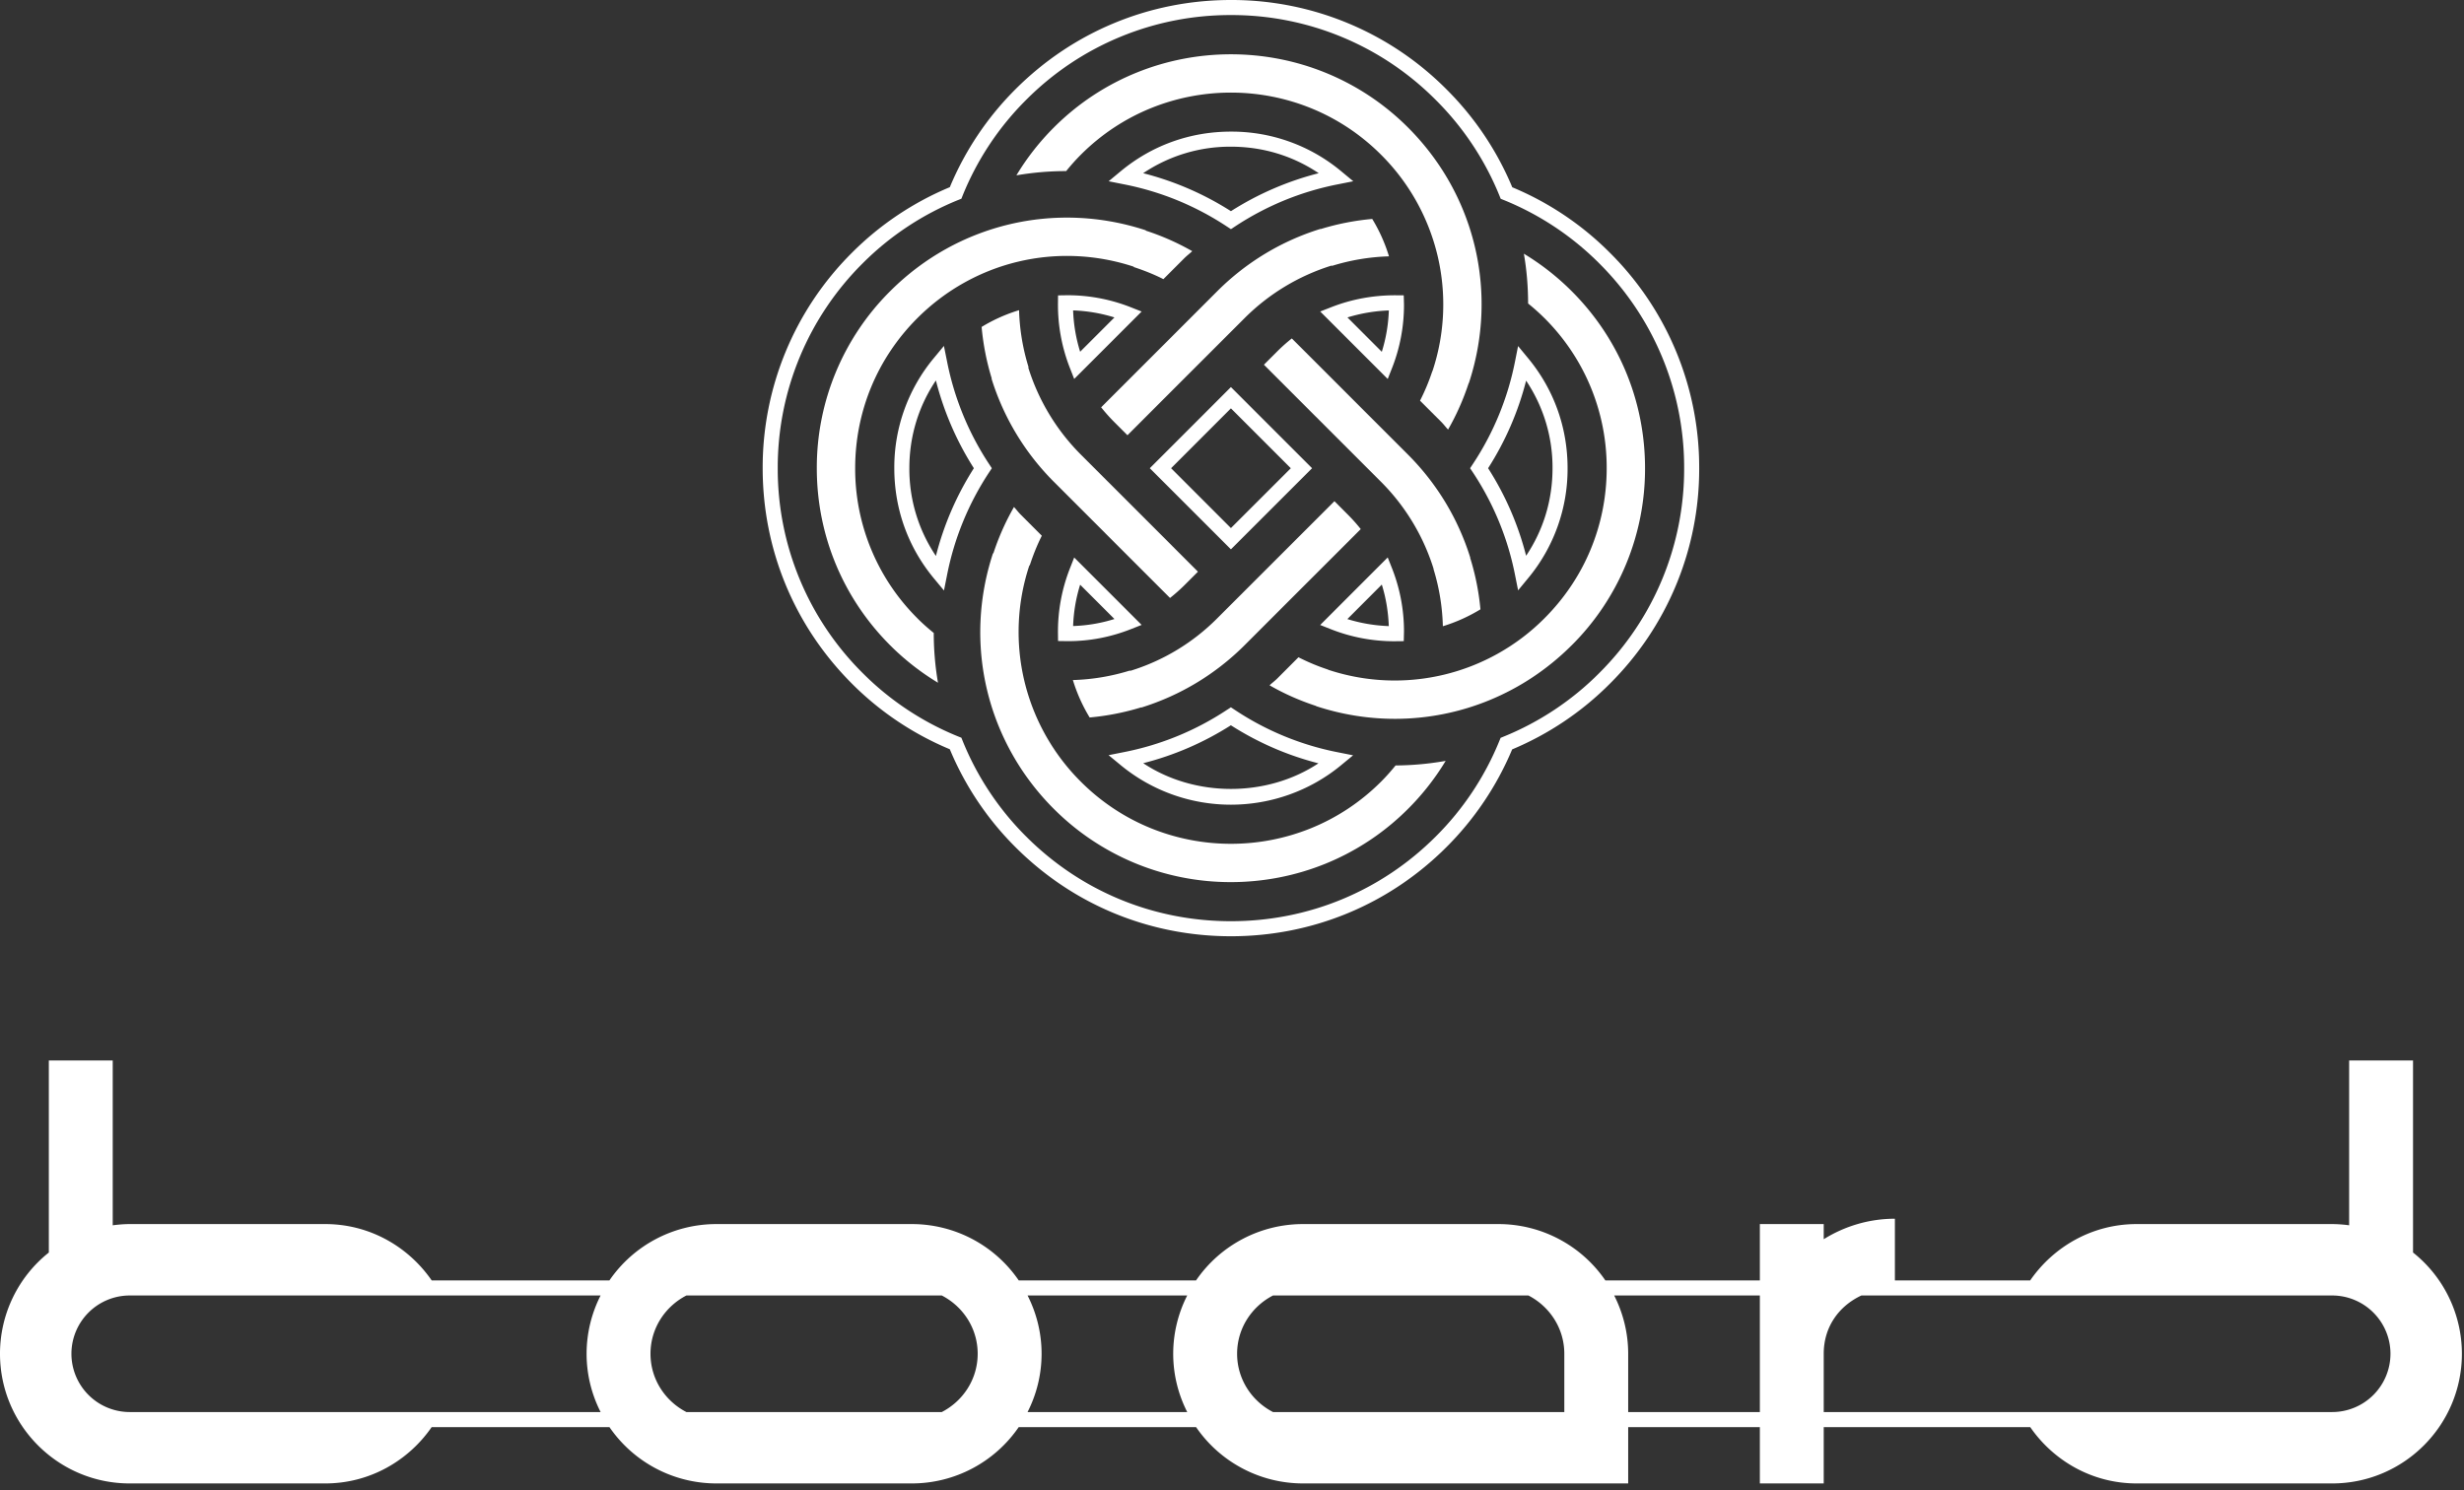
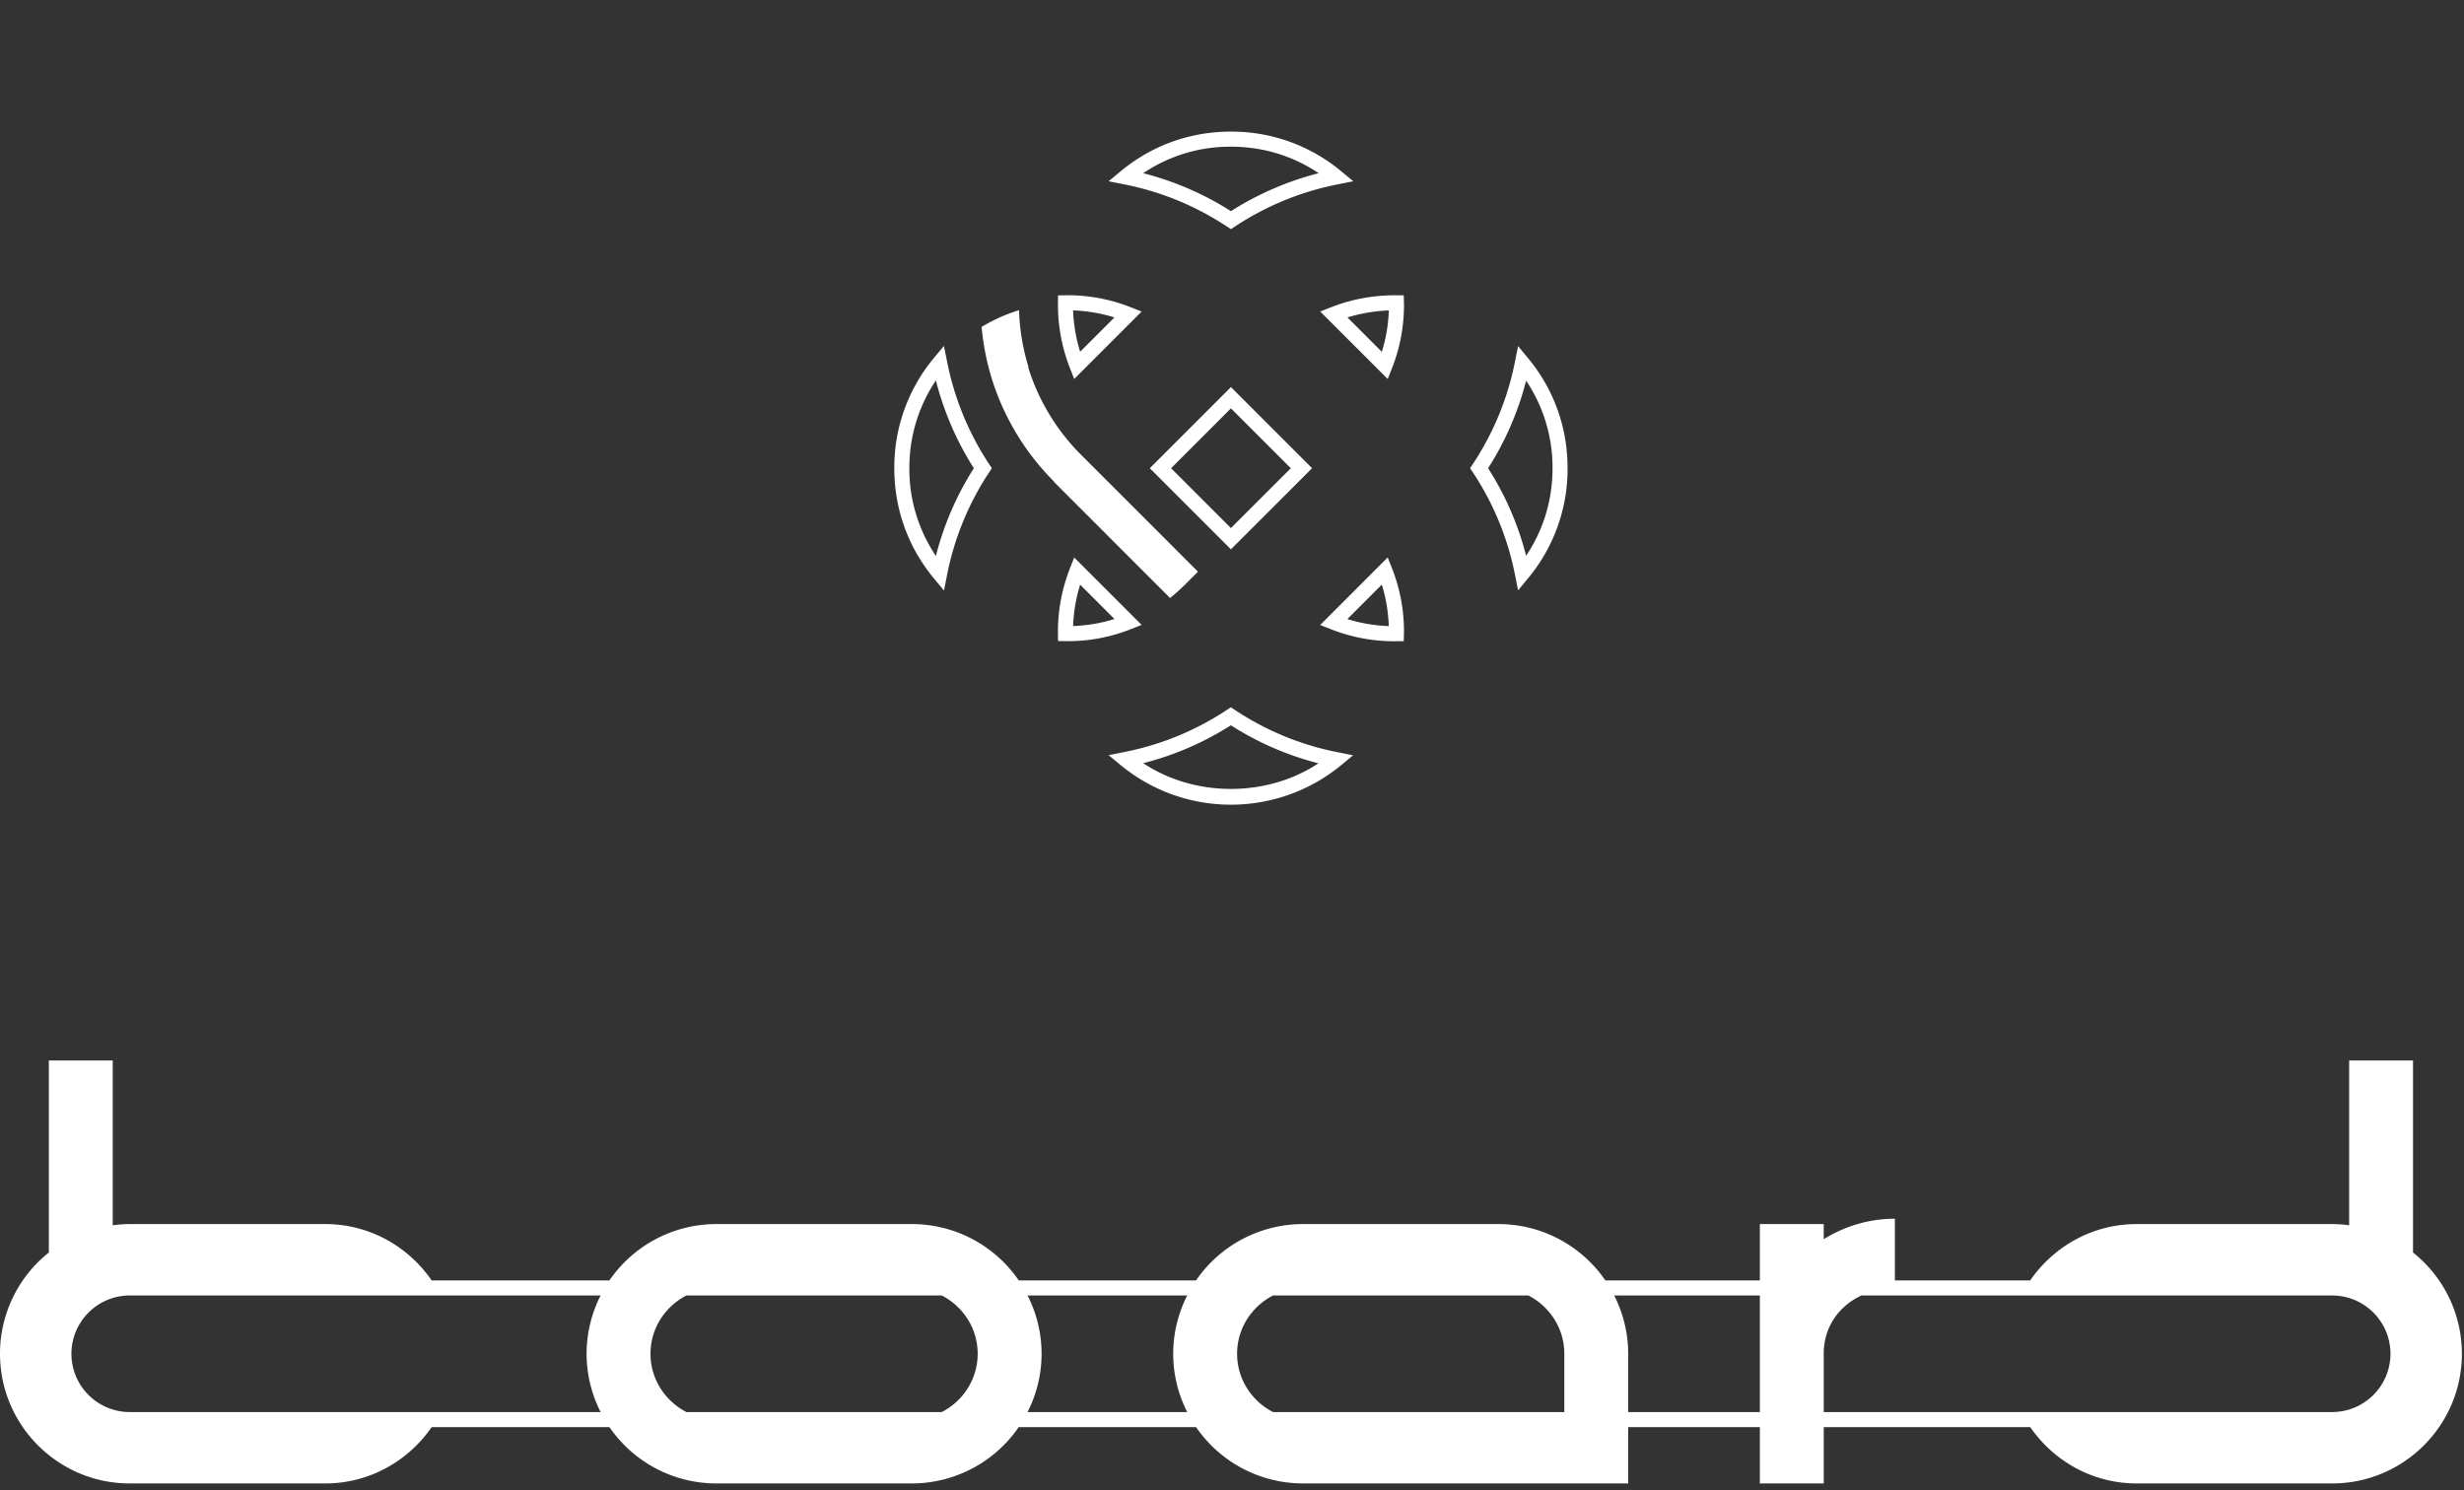
<svg xmlns="http://www.w3.org/2000/svg" width="167" height="101" fill="#fff">
  <rect width="100%" height="100%" fill="#333333" stroke="none" />
  <path d="M123.605 93.868v-2.102c0-1.834 1.042-3.242 2.552-3.95h31.908a3.956 3.956 0 0 1 3.952 3.95 3.956 3.956 0 0 1-3.952 3.952h-34.46v-1.85Zm-13.253 1.85v-3.952c0-1.42-.347-2.762-.948-3.95h9.872V95.718h-8.924Zm-40.708 0c.604-1.189.95-2.53.95-3.952 0-1.42-.346-2.762-.949-3.95h10.82a8.714 8.714 0 0 0-.95 3.95c0 1.422.347 2.763.95 3.952H69.645Zm-60.853 0a3.955 3.955 0 0 1-3.95-3.952 3.954 3.954 0 0 1 3.95-3.95h31.915a8.73 8.73 0 0 0-.949 3.95c0 1.422.347 2.763.95 3.952H8.791Zm57.472-3.952c0 1.727-.994 3.21-2.434 3.952H46.522c-1.438-.741-2.434-2.225-2.434-3.952 0-1.726.996-3.209 2.434-3.95H63.83c1.439.741 2.433 2.224 2.433 3.95Zm39.76 0v3.952H86.281c-1.439-.741-2.435-2.225-2.435-3.952 0-1.726.996-3.209 2.434-3.95h17.31c1.436.741 2.433 2.224 2.433 3.95Zm57.522-6.863V71.887h-4.33v11.171a8.916 8.916 0 0 0-1.15-.083h-13.253c-2.997 0-5.626 1.523-7.214 3.82h-9.17v-4.182c-1.77 0-3.419.515-4.823 1.388v-1.026h-4.329v3.82h-10.471a8.786 8.786 0 0 0-7.244-3.82H88.308a8.79 8.79 0 0 0-7.245 3.82H69.047a8.785 8.785 0 0 0-7.244-3.82H48.55a8.788 8.788 0 0 0-7.246 3.82H29.258c-1.586-2.297-4.217-3.82-7.214-3.82H8.79c-.39 0-.772.034-1.15.083V71.887h-4.33v13.017A8.765 8.765 0 0 0 0 91.766c0 4.847 3.944 8.791 8.79 8.791h13.254c2.997 0 5.626-1.522 7.213-3.819h12.049a8.79 8.79 0 0 0 7.244 3.819h13.253a8.788 8.788 0 0 0 7.242-3.819h12.02a8.792 8.792 0 0 0 7.243 3.819h22.044v-3.819h8.924v3.819h4.329v-3.819h13.996c1.586 2.297 4.216 3.819 7.211 3.819h13.253c4.849 0 8.792-3.944 8.792-8.79a8.768 8.768 0 0 0-3.312-6.864ZM94.13 21.044c-.034.96-.194 1.9-.477 2.803l-2.328-2.329a10.878 10.878 0 0 1 2.805-.474Zm-4.651.072 4.575 4.573.285-.72a11.67 11.67 0 0 0 .818-4.319l-.017-.63-.58-.005c-1.512 0-2.978.273-4.355.816l-.727.285ZM103.434 25.804a10.553 10.553 0 0 1 1.79 5.935c0 2.152-.615 4.183-1.79 5.934a20.308 20.308 0 0 0-2.576-5.934 20.34 20.34 0 0 0 2.576-5.935Zm-3.797 5.935.188.281a19.348 19.348 0 0 1 2.856 6.944l.21 1.054.684-.83a11.579 11.579 0 0 0 2.669-7.45c0-2.758-.924-5.334-2.67-7.45l-.685-.83-.209 1.054a19.336 19.336 0 0 1-2.856 6.944l-.187.283ZM77.48 11.741a10.554 10.554 0 0 1 5.948-1.798c2.159 0 4.194.618 5.948 1.798a20.5 20.5 0 0 0-5.948 2.573 20.477 20.477 0 0 0-5.948-2.573Zm6.228 3.608a19.428 19.428 0 0 1 6.96-2.853l1.052-.209-.827-.685a11.588 11.588 0 0 0-7.465-2.68c-2.765 0-5.344.928-7.464 2.68l-.825.685 1.051.21a19.398 19.398 0 0 1 6.957 2.852l.28.184.28-.184ZM89.358 51.742c-3.495 2.32-8.383 2.314-11.874-.008a20.426 20.426 0 0 0 5.94-2.57 20.33 20.33 0 0 0 5.934 2.578Zm-6.216-3.612a19.382 19.382 0 0 1-6.951 2.85l-1.055.21.83.684a11.732 11.732 0 0 0 7.462 2.673c2.718 0 5.364-.945 7.45-2.663l.83-.684-1.055-.21a19.31 19.31 0 0 1-6.948-2.86l-.281-.185-.282.185ZM63.432 37.687a10.554 10.554 0 0 1-1.8-5.948c0-2.16.62-4.195 1.799-5.949a20.46 20.46 0 0 0 2.573 5.949 20.395 20.395 0 0 0-2.572 5.948Zm3.79-5.948-.185-.282a19.426 19.426 0 0 1-2.85-6.957l-.212-1.051-.684.825a11.576 11.576 0 0 0-2.679 7.465c0 2.764.927 5.345 2.68 7.463l.686.826.21-1.052a19.388 19.388 0 0 1 2.85-6.957l.184-.28ZM73.208 23.843a10.635 10.635 0 0 1-.476-2.802c.954.035 1.892.194 2.801.477l-2.325 2.325Zm-.858-3.83-.64.01-.005.497a11.724 11.724 0 0 0 .816 4.443l.284.725 4.57-4.57-.722-.285a11.644 11.644 0 0 0-4.303-.82ZM73.208 39.635l2.325 2.325a10.45 10.45 0 0 1-2.801.476c.033-.955.193-1.894.476-2.801Zm-.802 3.826c1.446 0 2.874-.273 4.247-.816l.722-.285-4.57-4.57-.284.724a11.708 11.708 0 0 0-.816 4.441l.005.497.696.01ZM87.486 31.74l-4.059 4.056-4.055-4.057 4.055-4.058 4.058 4.058Zm-4.059 5.497 5.5-5.498-5.5-5.5-5.498 5.5 5.498 5.498ZM93.653 39.627c.277.886.434 1.814.474 2.814a10.77 10.77 0 0 1-2.808-.476l2.334-2.338Zm.857 3.841.632-.007.015-.637a11.67 11.67 0 0 0-.818-4.317l-.286-.721-4.576 4.579.722.286a11.69 11.69 0 0 0 4.311.817Z" />
-   <path d="M108.395 45.62a19.499 19.499 0 0 1-6.489 4.314l-.2.082-.082.2a19.525 19.525 0 0 1-4.315 6.489c-3.702 3.702-8.632 5.74-13.882 5.74s-10.18-2.038-13.878-5.74a19.457 19.457 0 0 1-4.31-6.496l-.08-.201-.202-.08a19.473 19.473 0 0 1-6.495-4.31 19.497 19.497 0 0 1-5.75-13.879 19.507 19.507 0 0 1 5.748-13.881 19.458 19.458 0 0 1 6.497-4.307l.202-.08.08-.202a19.447 19.447 0 0 1 4.308-6.498 19.504 19.504 0 0 1 13.88-5.75 19.501 19.501 0 0 1 13.88 5.75 19.504 19.504 0 0 1 4.324 6.503l.081.202.2.08a19.434 19.434 0 0 1 6.484 4.303 19.5 19.5 0 0 1 5.749 13.88 19.502 19.502 0 0 1-5.75 13.88Zm.722-28.482a20.4 20.4 0 0 0-6.622-4.444 20.493 20.493 0 0 0-4.465-6.646A20.53 20.53 0 0 0 83.427 0c-5.513 0-10.699 2.149-14.6 6.048a20.493 20.493 0 0 0-4.452 6.64 20.474 20.474 0 0 0-6.637 4.449 20.522 20.522 0 0 0-6.047 14.602c0 5.515 2.148 10.7 6.047 14.6a20.504 20.504 0 0 0 6.637 4.45 20.451 20.451 0 0 0 4.451 6.637c3.893 3.895 9.078 6.039 14.602 6.039 5.521 0 10.707-2.144 14.603-6.04a20.585 20.585 0 0 0 4.457-6.627 20.523 20.523 0 0 0 6.628-4.458 20.511 20.511 0 0 0 6.049-14.601 20.511 20.511 0 0 0-6.048-14.601Z" />
-   <path d="m88.756 39.334 3.47-3.468a11.155 11.155 0 0 0-.865-.972l-.918-.92-3.525 3.523-4.41 4.408a14.208 14.208 0 0 1-5.911 3.572v.005l-.01-.03a14.423 14.423 0 0 1-3.871.646c.27.885.649 1.736 1.137 2.537a17.182 17.182 0 0 0 3.498-.687l.01.012a17.03 17.03 0 0 0 6.985-4.216l4.409-4.41h.001ZM74.631 27.61c.27.336.555.663.864.973l.92.92 3.523-3.526 4.41-4.407a14.394 14.394 0 0 1 5.912-3.571v-.003l.01.029a14.385 14.385 0 0 1 3.87-.648 11.067 11.067 0 0 0-1.135-2.536 17.146 17.146 0 0 0-3.496.686l-.015-.01a16.995 16.995 0 0 0-6.985 4.215l-4.409 4.41-3.469 3.468ZM106.52 19.734a17.023 17.023 0 0 0-3.238-2.536c.194 1.112.285 2.24.287 3.375a14.283 14.283 0 0 1 5.326 11.166c0 3.84-1.496 7.451-4.211 10.166a14.322 14.322 0 0 1-14.675 3.492l.003-.008a13.977 13.977 0 0 1-2.007-.835l-1.423 1.425c-.168.17-.362.311-.537.474 1 .578 2.057 1.04 3.15 1.4l.002.012c1.76.58 3.564.862 5.348.862 4.422 0 8.727-1.737 11.975-4.984l-.001-.001.003.001a16.869 16.869 0 0 0 4.972-12.004c0-4.535-1.766-8.799-4.974-12.005Z" />
-   <path d="M93.596 52.993c-5.606 5.607-14.73 5.607-20.336 0a14.323 14.323 0 0 1-3.491-14.675l.023.008c.225-.686.489-1.359.818-2.01l-1.423-1.425c-.166-.164-.305-.354-.463-.524a16.837 16.837 0 0 0-1.395 3.135l-.028.004c-2.017 6.127-.438 12.764 4.12 17.323l.002.001a16.922 16.922 0 0 0 12.004 4.965c4.35 0 8.697-1.655 12.006-4.966a17.004 17.004 0 0 0 2.548-3.252 20 20 0 0 1-3.394.31c-.31.383-.638.753-.99 1.106ZM73.26 10.483c5.606-5.608 14.728-5.608 20.337 0a14.323 14.323 0 0 1 3.49 14.674l-.008-.002a14.28 14.28 0 0 1-.835 2.005l1.425 1.424c.17.169.312.36.475.536.576-1 1.038-2.054 1.399-3.148l.012-.003c2.016-6.127.437-12.764-4.122-17.323-6.62-6.621-17.393-6.62-24.01 0a16.838 16.838 0 0 0-2.535 3.24 19.806 19.806 0 0 1 3.373-.288c.312-.385.641-.759.999-1.115Z" />
-   <path d="M62.172 41.906A14.287 14.287 0 0 1 57.96 31.74c0-3.841 1.495-7.453 4.21-10.169 3.861-3.86 9.484-5.2 14.675-3.492l-.007.023c.684.224 1.36.489 2.012.82l1.423-1.424c.169-.167.36-.31.532-.472a16.765 16.765 0 0 0-3.144-1.39l-.004-.025c-6.128-2.013-12.764-.435-17.322 4.124a16.864 16.864 0 0 0-4.975 12.005c0 4.534 1.768 8.798 4.975 12.006a16.982 16.982 0 0 0 3.238 2.534 19.953 19.953 0 0 1-.287-3.374c-.385-.312-.758-.64-1.115-.999ZM97.791 42.45a11.193 11.193 0 0 0 2.547-1.145 16.82 16.82 0 0 0-.696-3.49l.008-.012a17.023 17.023 0 0 0-4.218-6.982l-4.409-4.411-3.468-3.469c-.338.268-.664.555-.973.864l-.918.918 3.523 3.525v-.002l4.409 4.41a14.404 14.404 0 0 1 3.571 5.915l-.01.002a14.42 14.42 0 0 1 .634 3.876Z" />
-   <path d="m71.423 32.656 4.408 4.409h.001l-.001.001 3.469 3.468c.337-.268.662-.554.974-.863l.918-.919-3.523-3.524-4.41-4.41a14.416 14.416 0 0 1-3.57-5.912h-.002l.027-.01a14.458 14.458 0 0 1-.646-3.87c-.887.27-1.737.648-2.538 1.136.106 1.184.336 2.355.687 3.497l-.013.014a17.021 17.021 0 0 0 4.22 6.983Z" />
+   <path d="m71.423 32.656 4.408 4.409h.001l-.001.001 3.469 3.468c.337-.268.662-.554.974-.863l.918-.919-3.523-3.524-4.41-4.41a14.416 14.416 0 0 1-3.57-5.912h-.002l.027-.01a14.458 14.458 0 0 1-.646-3.87c-.887.27-1.737.648-2.538 1.136.106 1.184.336 2.355.687 3.497a17.021 17.021 0 0 0 4.22 6.983Z" />
</svg>